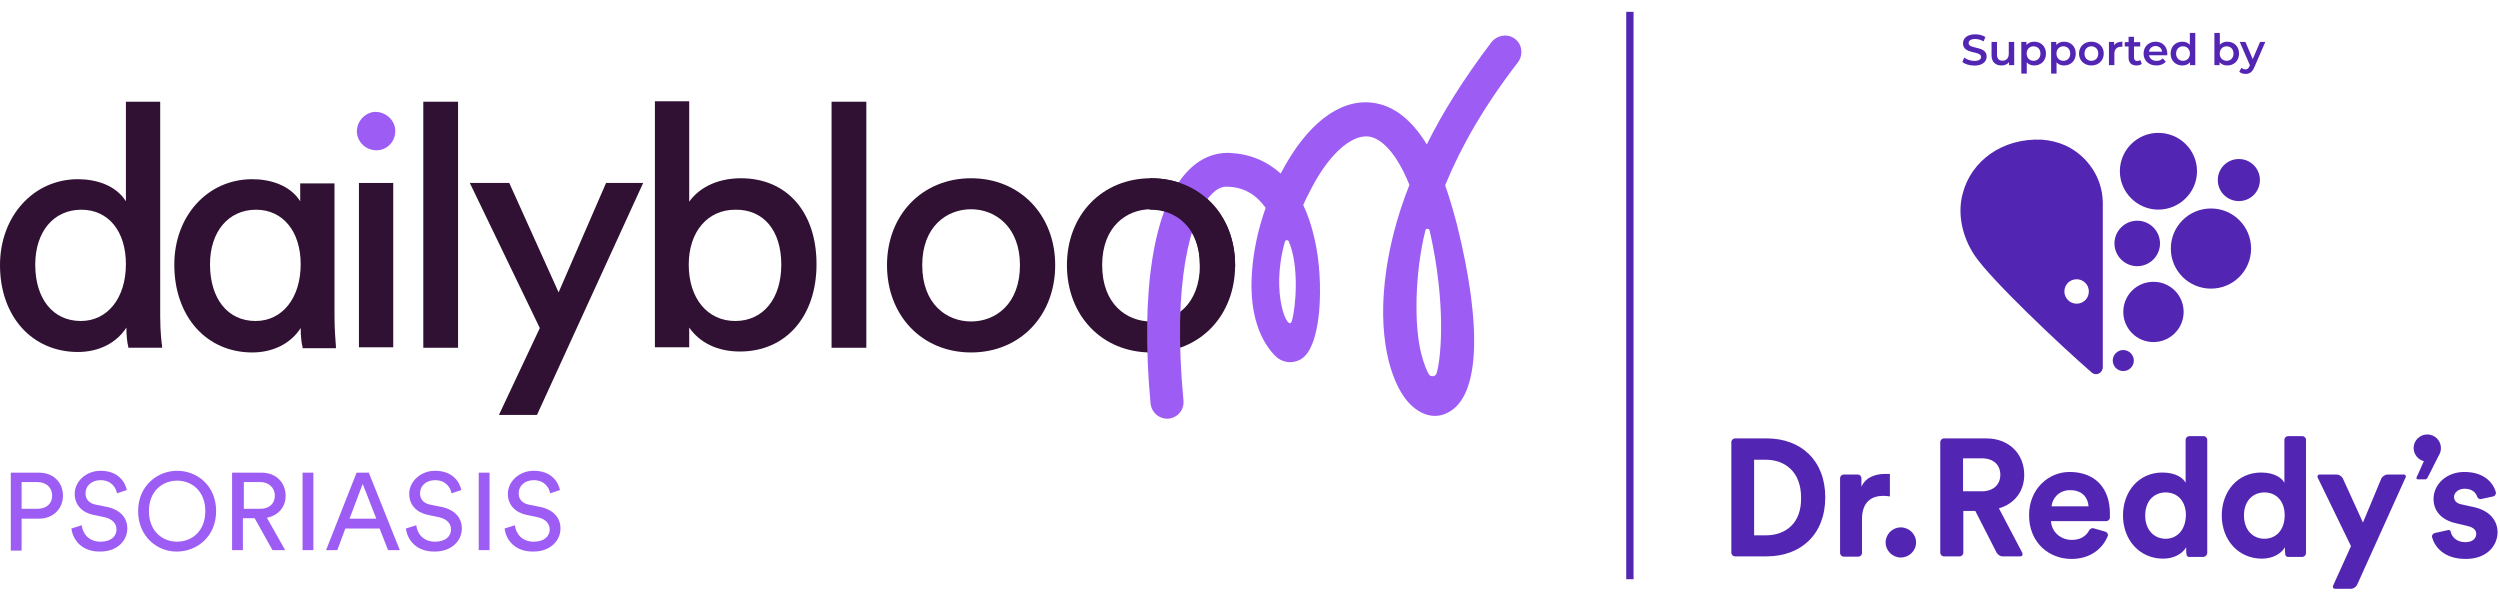
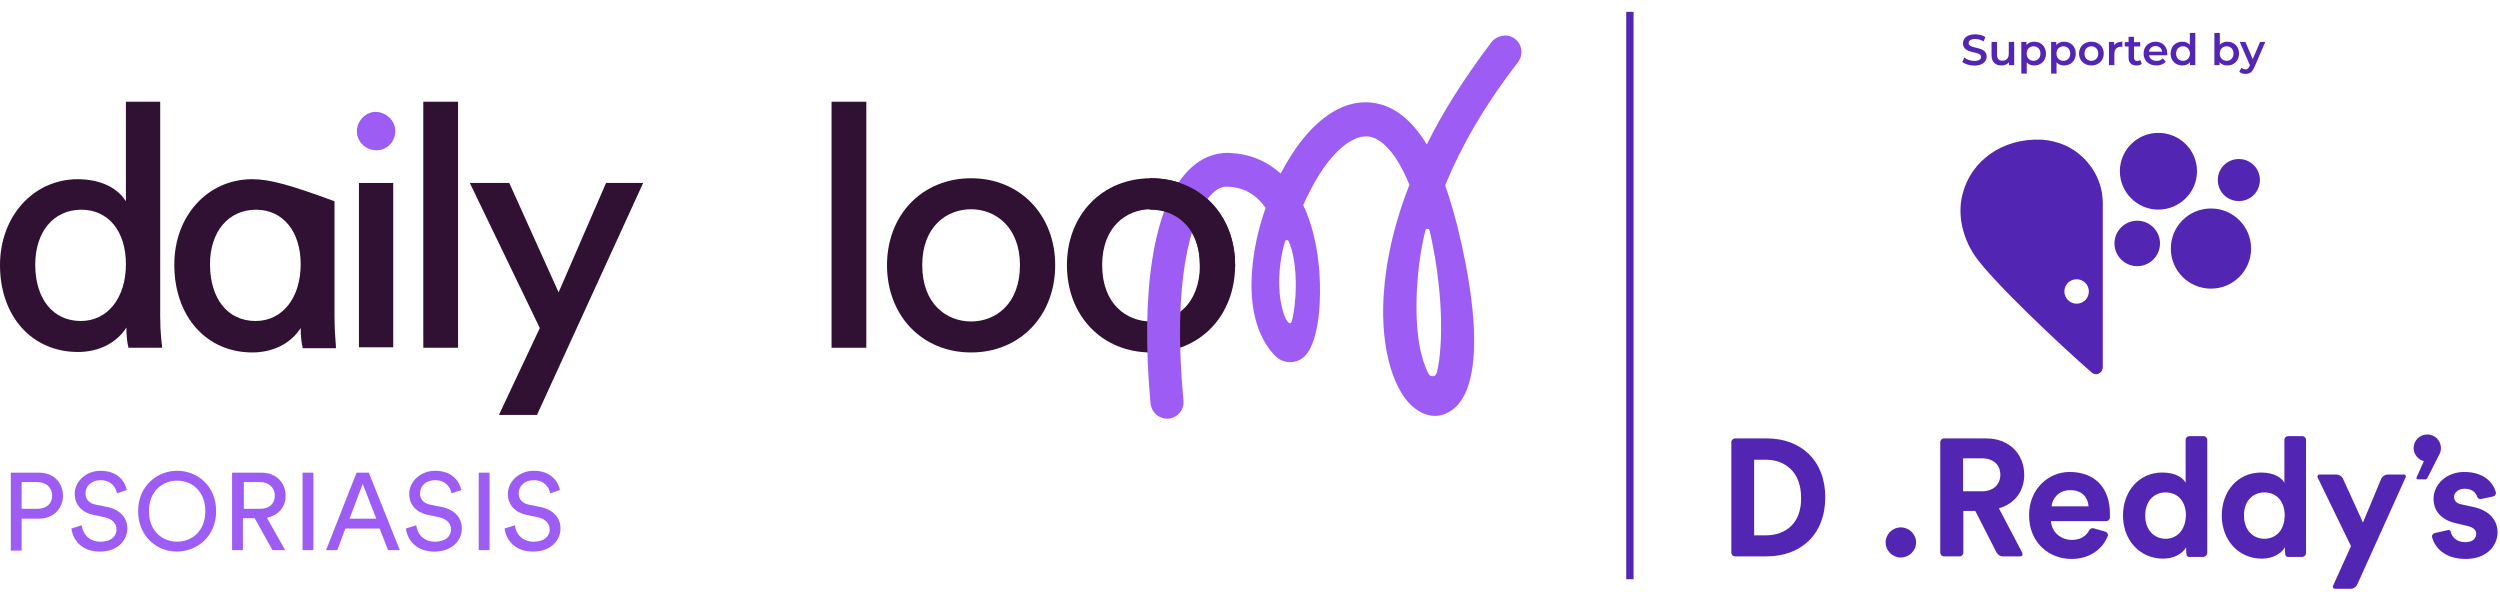
<svg xmlns="http://www.w3.org/2000/svg" width="422" height="100" viewBox="0 0 422 100" fill="none">
  <path d="M298.064 90.366H296.094V77.604H298.064C301.331 77.604 304.021 79.667 304.021 83.985C304.117 88.351 301.379 90.366 298.064 90.366ZM298.256 74.005H292.875C292.538 74.005 292.25 74.293 292.25 74.629V93.293C292.25 93.628 292.538 93.916 292.875 93.916H298.208C303.925 93.916 308.105 90.27 308.105 83.937C308.105 77.7 303.973 74.005 298.256 74.005ZM292.875 74.005C292.538 74.005 292.25 74.293 292.25 74.629V93.293C292.25 93.628 292.538 93.916 292.875 93.916V74.005Z" fill="#5225B3" />
  <path d="M320.839 89.023C322.281 89.023 323.434 90.174 323.434 91.566C323.434 92.957 322.281 94.108 320.839 94.108C319.446 94.108 318.293 92.957 318.293 91.566C318.293 90.174 319.446 89.023 320.839 89.023Z" fill="#5225B3" />
  <path d="M334.532 82.929H331.361V77.364H334.532C336.502 77.364 337.655 78.467 337.655 80.147C337.655 81.778 336.502 82.929 334.532 82.929ZM337.415 85.808C340.057 85.04 341.691 82.929 341.691 80.147C341.691 76.692 339.192 74.005 335.301 74.005H328.142C327.805 74.005 327.517 74.293 327.517 74.629V93.293C327.517 93.628 327.805 93.916 328.142 93.916H330.784C331.121 93.916 331.409 93.628 331.409 93.293V86.24H333.427L337.03 93.293C337.222 93.628 337.655 93.916 337.991 93.916H341.018C341.354 93.916 341.499 93.628 341.354 93.293L337.415 85.808Z" fill="#5225B3" />
-   <path d="M318.148 80.003C316.947 80.003 315.025 80.339 314.208 82.162V80.723C314.208 80.387 313.92 80.099 313.632 80.099H311.23C310.893 80.099 310.605 80.387 310.605 80.723V93.341C310.605 93.677 310.893 93.965 311.23 93.965H313.68C314.016 93.965 314.305 93.677 314.305 93.341V87.632C314.305 84.657 315.986 83.698 317.908 83.698C318.244 83.698 318.629 83.745 319.013 83.793V80.003C318.725 80.003 318.437 80.003 318.148 80.003Z" fill="#5225B3" />
  <path d="M405.738 80.099H402.999C402.663 80.099 402.182 80.387 401.99 80.723L398.867 88.207L395.456 80.723C395.263 80.387 394.831 80.099 394.447 80.099H391.564C391.227 80.099 391.083 80.387 391.276 80.723L396.849 92.189L393.87 98.762C393.678 99.098 393.822 99.386 394.206 99.386H396.897C397.233 99.386 397.666 99.098 397.858 98.762L406.026 80.675C406.218 80.387 406.074 80.099 405.738 80.099Z" fill="#5225B3" />
  <path d="M417.46 85.569L415.49 85.137C414.721 84.993 414.241 84.561 414.241 83.889C414.241 83.122 415.01 82.498 416.019 82.498C417.268 82.498 417.892 83.122 418.133 83.793C418.229 84.129 418.517 84.321 418.853 84.225L420.871 83.793C421.208 83.697 421.352 83.362 421.304 83.074C420.871 81.586 419.43 79.667 415.971 79.667C412.992 79.667 410.782 81.73 410.782 84.225C410.782 86.144 411.983 87.775 414.673 88.351L416.499 88.783C417.556 89.023 417.989 89.503 417.989 90.126C417.989 90.846 417.412 91.518 416.163 91.518C414.673 91.518 413.857 90.654 413.664 89.695C413.616 89.551 413.472 89.455 413.328 89.455L410.974 89.983C410.637 90.078 410.445 90.414 410.541 90.702C410.974 92.285 412.511 94.349 416.211 94.349C419.862 94.349 421.592 92.046 421.592 89.791C421.544 87.775 420.199 86.144 417.46 85.569Z" fill="#5225B3" />
  <path d="M346.303 85.472C346.399 84.225 347.456 82.738 349.426 82.738C351.588 82.738 352.453 84.081 352.549 85.472H346.303ZM349.33 79.667C345.774 79.667 342.507 82.546 342.507 86.96C342.507 91.614 345.871 94.349 349.666 94.349C352.837 94.349 354.951 92.621 355.816 90.414C355.864 90.126 355.672 89.838 355.384 89.743L353.366 89.167C353.126 89.119 352.885 89.215 352.693 89.455C352.165 90.462 351.252 91.134 349.714 91.134C347.84 91.134 346.303 89.791 346.207 87.967H355.528C355.864 87.967 356.153 87.68 356.153 87.344C356.153 87.152 356.153 87.008 356.153 86.816C356.201 82.402 353.654 79.667 349.33 79.667Z" fill="#5225B3" />
  <path d="M365.569 90.942C363.599 90.942 362.11 89.454 362.11 87.008C362.11 84.513 363.647 83.121 365.569 83.121C367.491 83.121 368.981 84.513 368.981 86.96C368.933 89.502 367.443 90.942 365.569 90.942ZM372.584 93.389V80.483V74.246C372.584 73.91 372.296 73.622 371.959 73.622H369.557C369.221 73.622 368.981 73.862 368.933 74.198V74.293V81.25V81.49C368.548 80.77 367.395 79.763 364.993 79.763C361.053 79.763 358.362 82.93 358.362 87.008C358.362 91.182 361.197 94.3 365.137 94.3C367.011 94.3 368.404 93.437 369.029 92.381V92.429C369.029 92.621 369.029 92.813 369.029 92.957C369.029 93.293 369.077 93.533 369.125 93.772C369.173 93.868 369.317 93.964 369.413 94.012H371.959C372.296 93.964 372.536 93.677 372.584 93.389Z" fill="#5225B3" />
  <path d="M382.242 90.942C380.272 90.942 378.782 89.454 378.782 87.008C378.782 84.513 380.32 83.121 382.242 83.121C384.163 83.121 385.653 84.513 385.653 86.96C385.653 89.502 384.163 90.942 382.242 90.942ZM389.256 93.389V80.483V74.246C389.256 73.91 388.968 73.622 388.632 73.622H386.23C385.893 73.622 385.653 73.862 385.605 74.198V74.293V81.25V81.49C385.221 80.77 384.067 79.763 381.665 79.763C377.725 79.763 375.035 82.93 375.035 87.008C375.035 91.182 377.869 94.3 381.809 94.3C383.683 94.3 385.076 93.437 385.701 92.381V92.429C385.701 92.621 385.701 92.813 385.701 92.957C385.701 93.293 385.749 93.533 385.797 93.772C385.845 93.868 385.989 93.964 386.133 94.012H388.68C388.968 93.964 389.256 93.677 389.256 93.389Z" fill="#5225B3" />
  <path d="M411.887 76.453C411.983 76.213 412.031 75.925 412.031 75.637C412.031 74.39 411.022 73.334 409.725 73.334C408.476 73.334 407.419 74.342 407.419 75.637C407.419 76.693 408.188 77.604 409.149 77.844L407.899 80.627V80.675C407.899 80.819 407.996 80.915 408.14 80.915H409.389C409.533 80.915 409.629 80.819 409.725 80.723L411.839 76.549C411.839 76.549 411.887 76.501 411.887 76.453Z" fill="#5225B3" />
-   <path d="M363.504 47.57C360.669 47.57 358.411 49.825 358.411 52.656C358.411 55.438 360.669 57.741 363.504 57.741C366.291 57.741 368.597 55.486 368.597 52.656C368.597 49.825 366.339 47.57 363.504 47.57Z" fill="#5225B3" />
-   <path d="M358.411 59.085C357.45 59.085 356.633 59.852 356.633 60.86C356.633 61.819 357.402 62.635 358.411 62.635C359.372 62.635 360.189 61.867 360.189 60.86C360.189 59.9 359.372 59.085 358.411 59.085Z" fill="#5225B3" />
  <path d="M373.21 35.191C369.462 35.191 366.435 38.214 366.435 41.956C366.435 45.699 369.462 48.721 373.21 48.721C376.957 48.721 379.984 45.699 379.984 41.956C379.984 38.214 376.957 35.191 373.21 35.191Z" fill="#5225B3" />
  <path d="M377.918 26.843C375.948 26.843 374.362 28.427 374.362 30.394C374.362 32.361 375.948 33.944 377.918 33.944C379.888 33.944 381.473 32.361 381.473 30.394C381.473 28.427 379.888 26.843 377.918 26.843Z" fill="#5225B3" />
  <path d="M364.32 35.383C367.923 35.383 370.854 32.457 370.854 28.907C370.854 25.308 367.923 22.429 364.32 22.429C360.716 22.429 357.833 25.356 357.833 28.907C357.833 32.457 360.764 35.383 364.32 35.383Z" fill="#5225B3" />
  <path d="M350.532 51.264C351.685 51.264 352.598 50.353 352.598 49.201C352.598 48.05 351.685 47.138 350.532 47.138C349.379 47.138 348.466 48.05 348.466 49.201C348.466 50.305 349.379 51.264 350.532 51.264ZM353.799 63.163C353.559 63.163 353.319 63.067 353.127 62.923C347.601 58.125 336.166 47.282 333.379 43.204C331.121 39.894 330.401 35.911 331.313 32.649C332.707 27.227 337.944 23.245 344.718 23.581C346.064 23.677 347.409 24.013 348.61 24.541C352.262 26.22 354.856 29.866 354.952 34.088V61.963C354.952 62.635 354.424 63.163 353.799 63.163Z" fill="#5225B3" />
  <path d="M364.609 41.093C364.609 43.204 362.88 44.931 360.766 44.931C358.652 44.931 356.922 43.204 356.922 41.093C356.922 38.982 358.652 37.255 360.766 37.255C362.88 37.255 364.609 38.982 364.609 41.093Z" fill="#5225B3" />
  <path d="M333.269 11.073C332.469 11.073 331.669 10.824 331.244 10.457L331.574 9.716C331.985 10.046 332.638 10.281 333.269 10.281C334.069 10.281 334.407 9.995 334.407 9.613C334.407 8.505 331.354 9.232 331.354 7.324C331.354 6.495 332.014 5.79 333.423 5.79C334.04 5.79 334.685 5.952 335.133 6.245L334.832 6.986C334.37 6.715 333.864 6.583 333.416 6.583C332.623 6.583 332.301 6.891 332.301 7.28C332.301 8.373 335.346 7.661 335.346 9.547C335.346 10.369 334.678 11.073 333.269 11.073ZM339.08 7.082H339.997V11H339.124V10.501C338.831 10.861 338.368 11.051 337.862 11.051C336.857 11.051 336.174 10.501 336.174 9.32V7.082H337.092V9.195C337.092 9.907 337.429 10.244 338.009 10.244C338.647 10.244 339.08 9.848 339.08 9.063V7.082ZM343.37 7.038C344.515 7.038 345.359 7.83 345.359 9.041C345.359 10.259 344.515 11.051 343.37 11.051C342.871 11.051 342.431 10.883 342.116 10.523V12.424H341.198V7.082H342.072V7.595C342.38 7.221 342.835 7.038 343.37 7.038ZM343.268 10.266C343.928 10.266 344.427 9.789 344.427 9.041C344.427 8.292 343.928 7.815 343.268 7.815C342.607 7.815 342.101 8.292 342.101 9.041C342.101 9.789 342.607 10.266 343.268 10.266ZM348.401 7.038C349.546 7.038 350.389 7.83 350.389 9.041C350.389 10.259 349.546 11.051 348.401 11.051C347.902 11.051 347.462 10.883 347.146 10.523V12.424H346.229V7.082H347.102V7.595C347.41 7.221 347.865 7.038 348.401 7.038ZM348.298 10.266C348.959 10.266 349.457 9.789 349.457 9.041C349.457 8.292 348.959 7.815 348.298 7.815C347.638 7.815 347.131 8.292 347.131 9.041C347.131 9.789 347.638 10.266 348.298 10.266ZM353.02 11.051C351.817 11.051 350.936 10.215 350.936 9.041C350.936 7.867 351.817 7.038 353.02 7.038C354.239 7.038 355.112 7.867 355.112 9.041C355.112 10.215 354.239 11.051 353.02 11.051ZM353.02 10.266C353.688 10.266 354.187 9.789 354.187 9.041C354.187 8.292 353.688 7.815 353.02 7.815C352.36 7.815 351.861 8.292 351.861 9.041C351.861 9.789 352.36 10.266 353.02 10.266ZM356.862 7.654C357.126 7.243 357.603 7.038 358.256 7.038V7.911C358.176 7.896 358.109 7.889 358.043 7.889C357.346 7.889 356.906 8.3 356.906 9.099V11H355.989V7.082H356.862V7.654ZM361.276 10.134L361.533 10.787C361.313 10.963 360.983 11.051 360.653 11.051C359.794 11.051 359.302 10.596 359.302 9.731V7.845H358.657V7.111H359.302V6.216H360.22V7.111H361.269V7.845H360.22V9.709C360.22 10.09 360.41 10.296 360.763 10.296C360.953 10.296 361.137 10.244 361.276 10.134ZM365.842 9.063C365.842 9.136 365.835 9.246 365.828 9.334H362.753C362.863 9.907 363.34 10.274 364.023 10.274C364.463 10.274 364.808 10.134 365.087 9.848L365.578 10.413C365.226 10.831 364.676 11.051 364.001 11.051C362.687 11.051 361.836 10.207 361.836 9.041C361.836 7.874 362.694 7.038 363.861 7.038C365.006 7.038 365.842 7.837 365.842 9.063ZM363.861 7.771C363.267 7.771 362.834 8.153 362.746 8.725H364.969C364.896 8.16 364.463 7.771 363.861 7.771ZM369.644 5.555H370.561V11H369.681V10.494C369.372 10.868 368.917 11.051 368.382 11.051C367.244 11.051 366.401 10.259 366.401 9.041C366.401 7.823 367.244 7.038 368.382 7.038C368.888 7.038 369.336 7.206 369.644 7.566V5.555ZM368.492 10.266C369.152 10.266 369.659 9.789 369.659 9.041C369.659 8.292 369.152 7.815 368.492 7.815C367.831 7.815 367.325 8.292 367.325 9.041C367.325 9.789 367.831 10.266 368.492 10.266ZM375.961 7.038C377.106 7.038 377.95 7.823 377.95 9.041C377.95 10.259 377.106 11.051 375.961 11.051C375.425 11.051 374.97 10.868 374.662 10.494V11H373.789V5.555H374.706V7.559C375.022 7.206 375.462 7.038 375.961 7.038ZM375.858 10.266C376.519 10.266 377.018 9.789 377.018 9.041C377.018 8.292 376.519 7.815 375.858 7.815C375.198 7.815 374.692 8.292 374.692 9.041C374.692 9.789 375.198 10.266 375.858 10.266ZM381.5 7.082H382.381L380.547 11.316C380.187 12.203 379.688 12.475 379.035 12.475C378.646 12.475 378.235 12.343 377.986 12.115L378.352 11.44C378.529 11.609 378.778 11.712 379.028 11.712C379.35 11.712 379.541 11.558 379.717 11.169L379.783 11.015L378.074 7.082H379.028L380.26 9.98L381.5 7.082Z" fill="#5225B3" />
  <path d="M275.742 2H274.508V97.77H275.742V2Z" fill="#5225B3" />
  <path d="M1.824 79.785H6.582C9.04 79.785 10.626 81.449 10.626 83.668C10.626 85.888 8.961 87.552 6.582 87.552H3.648V92.942H1.824V79.785ZM6.265 85.888C7.851 85.888 8.802 85.016 8.802 83.668C8.802 82.321 7.851 81.37 6.265 81.37H3.648V85.888H6.265Z" fill="#9D5CF3" />
  <path d="M12.054 89.216L13.798 88.662C13.957 90.088 14.988 91.436 16.971 91.436C18.794 91.436 19.667 90.485 19.667 89.375C19.667 88.424 19.032 87.631 17.684 87.314L15.781 86.918C13.878 86.522 12.609 85.254 12.609 83.351C12.609 81.291 14.512 79.468 16.971 79.468C19.905 79.468 21.094 81.291 21.412 82.717L19.746 83.272C19.587 82.321 18.794 81.053 16.971 81.053C15.464 81.053 14.433 82.004 14.433 83.272C14.433 84.223 14.988 84.937 16.098 85.174L18.081 85.571C20.301 86.046 21.491 87.394 21.491 89.216C21.491 91.277 19.746 93.1 16.971 93.1C13.798 93.179 12.292 91.119 12.054 89.216Z" fill="#9D5CF3" />
  <path d="M23.316 86.284C23.316 81.925 26.647 79.468 29.898 79.468C33.229 79.468 36.48 81.925 36.48 86.284C36.48 90.643 33.15 93.1 29.898 93.1C26.647 93.179 23.316 90.643 23.316 86.284ZM34.656 86.284C34.656 82.876 32.357 81.132 29.898 81.132C27.44 81.132 25.14 82.876 25.14 86.284C25.14 89.692 27.44 91.436 29.898 91.436C32.357 91.436 34.656 89.692 34.656 86.284Z" fill="#9D5CF3" />
  <path d="M39.256 79.785H44.172C46.631 79.785 48.217 81.528 48.217 83.668C48.217 85.57 47.027 86.997 45.045 87.393L48.138 92.862H45.996L42.983 87.473H41V92.862H39.176V79.785H39.256ZM43.934 85.888C45.441 85.888 46.393 85.016 46.393 83.668C46.393 82.321 45.362 81.37 43.934 81.37H41.159V85.888H43.934Z" fill="#9D5CF3" />
  <path d="M51.073 79.785H52.897V92.862H51.073V79.785Z" fill="#9D5CF3" />
  <path d="M60.192 79.785H62.254L67.488 92.862H65.505L64.078 89.216H58.289L56.94 92.862H55.037L60.192 79.785ZM63.523 87.552L61.223 81.687L59.002 87.552H63.523Z" fill="#9D5CF3" />
  <path d="M68.519 89.216L70.264 88.662C70.422 90.088 71.453 91.436 73.436 91.436C75.26 91.436 76.132 90.485 76.132 89.375C76.132 88.424 75.498 87.631 74.15 87.314L72.246 86.918C70.343 86.522 69.074 85.254 69.074 83.351C69.074 81.291 70.978 79.468 73.436 79.468C76.37 79.468 77.56 81.291 77.877 82.717L76.212 83.272C76.053 82.321 75.26 81.053 73.436 81.053C71.929 81.053 70.898 82.004 70.898 83.272C70.898 84.223 71.453 84.937 72.564 85.174L74.546 85.571C76.767 86.046 77.956 87.394 77.956 89.216C77.956 91.277 76.212 93.1 73.436 93.1C70.264 93.179 68.757 91.119 68.519 89.216Z" fill="#9D5CF3" />
  <path d="M80.811 79.785H82.635V92.862H80.811V79.785Z" fill="#9D5CF3" />
  <path d="M85.172 89.216L86.917 88.662C87.076 90.088 88.107 91.436 90.089 91.436C91.913 91.436 92.786 90.485 92.786 89.375C92.786 88.424 92.151 87.631 90.803 87.314L88.9 86.918C86.996 86.522 85.728 85.254 85.728 83.351C85.728 81.291 87.631 79.468 90.089 79.468C93.023 79.468 94.213 81.291 94.53 82.717L92.865 83.272C92.706 82.321 91.913 81.053 90.089 81.053C88.582 81.053 87.552 82.004 87.552 83.272C87.552 84.223 88.107 84.937 89.217 85.174L91.2 85.571C93.42 86.046 94.609 87.394 94.609 89.216C94.609 91.277 92.865 93.1 90.089 93.1C86.917 93.179 85.41 91.119 85.172 89.216Z" fill="#9D5CF3" />
  <path d="M194.293 30.09C186.045 30.09 180.098 36.272 180.098 44.753C180.098 53.312 186.045 59.495 194.293 59.495C202.541 59.495 208.488 53.312 208.488 44.753C208.488 36.272 202.541 30.09 194.293 30.09ZM202.541 44.753C202.541 51.331 198.417 54.264 194.293 54.264C190.169 54.264 186.045 51.331 186.045 44.753C186.045 38.253 190.169 35.321 194.293 35.321C198.417 35.321 202.541 38.253 202.541 44.753Z" fill="#301133" />
  <path d="M27.043 53.392V17.171H21.253V33.973C19.509 31.199 16.099 30.248 13.164 30.248C5.631 30.248 0 36.51 0 44.752C0 53.392 5.393 59.415 13.164 59.415C16.654 59.415 19.667 57.909 21.333 55.294C21.333 56.72 21.491 57.989 21.65 58.464V58.702H27.36V58.385C27.28 57.989 27.043 56.007 27.043 53.392ZM21.253 44.594C21.253 50.3 18.161 54.184 13.64 54.184C8.961 54.184 5.948 50.459 5.948 44.673C5.948 39.125 9.041 35.4 13.72 35.4C18.319 35.4 21.253 39.046 21.253 44.594Z" fill="#301133" />
-   <path d="M56.465 53.392V30.962H50.675V33.973C48.931 31.199 45.521 30.248 42.586 30.248C35.053 30.248 29.422 36.43 29.422 44.673C29.422 53.392 34.815 59.495 42.586 59.495C46.076 59.495 49.089 57.989 50.755 55.373C50.755 56.8 50.913 58.068 51.072 58.543V58.781H56.702V58.464C56.623 57.434 56.465 55.532 56.465 53.392ZM50.755 44.594C50.755 50.301 47.662 54.184 43.141 54.184C38.462 54.184 35.449 50.459 35.449 44.594C35.449 39.125 38.542 35.4 43.221 35.4C47.741 35.4 50.755 39.046 50.755 44.594Z" fill="#301133" />
+   <path d="M56.465 53.392V30.962V33.973C48.931 31.199 45.521 30.248 42.586 30.248C35.053 30.248 29.422 36.43 29.422 44.673C29.422 53.392 34.815 59.495 42.586 59.495C46.076 59.495 49.089 57.989 50.755 55.373C50.755 56.8 50.913 58.068 51.072 58.543V58.781H56.702V58.464C56.623 57.434 56.465 55.532 56.465 53.392ZM50.755 44.594C50.755 50.301 47.662 54.184 43.141 54.184C38.462 54.184 35.449 50.459 35.449 44.594C35.449 39.125 38.542 35.4 43.221 35.4C47.741 35.4 50.755 39.046 50.755 44.594Z" fill="#301133" />
  <path d="M66.377 30.883H60.588V58.623H66.377V30.883Z" fill="#301133" />
  <path d="M77.321 17.171H71.453V58.702H77.321V17.171Z" fill="#301133" />
  <path d="M94.292 49.35L85.965 30.883H79.304L91.12 55.373L84.221 70.036H90.644L108.567 30.883H102.302L94.292 49.35Z" fill="#301133" />
-   <path d="M125.062 30.09C120.7 30.09 117.766 31.992 116.339 34.053V17.091H110.549V58.623H116.339V55.294C118.163 57.909 121.176 59.336 124.903 59.336C132.675 59.336 137.83 53.392 137.83 44.594C137.83 35.796 132.834 30.09 125.062 30.09ZM131.882 44.673C131.882 50.459 128.789 54.184 124.11 54.184C119.431 54.184 116.259 50.38 116.259 44.673C116.259 39.125 119.431 35.4 124.11 35.4C128.869 35.321 131.882 38.887 131.882 44.673Z" fill="#301133" />
  <path d="M146.236 17.171H140.368V58.702H146.236V17.171Z" fill="#301133" />
  <path d="M163.921 30.09C155.673 30.09 149.726 36.272 149.726 44.753C149.726 53.312 155.673 59.495 163.921 59.495C172.169 59.495 178.116 53.312 178.116 44.753C178.116 36.272 172.169 30.09 163.921 30.09ZM172.169 44.753C172.169 51.331 168.045 54.264 163.921 54.264C159.797 54.264 155.673 51.331 155.673 44.753C155.673 38.253 159.797 35.321 163.921 35.321C167.965 35.321 172.169 38.253 172.169 44.753Z" fill="#301133" />
  <path d="M60.271 22.64C60.033 20.896 61.223 19.232 62.967 18.915C64.712 18.677 66.457 19.945 66.695 21.689C66.933 23.432 65.743 25.097 63.998 25.335C62.174 25.572 60.588 24.384 60.271 22.64Z" fill="#9D5CF3" />
  <path d="M256.23 10.513C257.182 9.245 256.944 7.343 255.596 6.471C254.327 5.599 252.582 5.995 251.71 7.184C247.031 13.367 243.462 19.073 240.845 24.383C238.228 20.103 235.135 17.726 231.567 17.329C226.016 16.695 220.464 21.055 216.182 29.297C213.803 27.157 210.948 25.968 207.538 25.81C204.921 25.731 202.462 26.761 200.4 28.98C194.691 35.004 192.47 49.27 194.215 68.134C194.373 69.56 195.563 70.67 196.99 70.67C197.07 70.67 197.149 70.67 197.228 70.67C198.814 70.511 199.925 69.164 199.766 67.579C197.863 47.606 200.956 36.51 204.445 32.864C205.317 31.913 206.269 31.437 207.221 31.517C209.917 31.596 211.979 32.785 213.644 35.083C212.375 38.65 211.582 42.375 211.344 45.783C210.869 51.965 212.217 56.879 215.151 59.97C216.261 61.159 217.927 61.476 219.354 60.763C219.988 60.446 222.05 59.336 222.685 52.441C223.002 48.478 222.764 44.039 221.892 40.314C221.416 38.174 220.781 36.272 219.988 34.608C220.306 33.894 220.623 33.181 221.019 32.468C224.033 26.365 227.919 22.719 231.012 23.036C232.281 23.194 235.135 24.383 237.911 31.2C235.691 36.827 234.58 41.661 234.025 45.466C232.36 56.721 234.739 64.329 237.515 67.658C239.101 69.56 241.718 71.066 244.414 69.64C249.727 66.945 250.282 55.373 245.921 37.857C245.286 35.479 244.652 33.26 243.938 31.279C246.634 24.7 250.6 17.805 256.23 10.513ZM218.085 54.105C217.53 56.404 214.358 49.667 216.896 40.79C216.975 40.473 217.371 40.473 217.53 40.71C219.354 44.911 218.72 51.886 218.085 54.105ZM242.511 62.982C242.352 63.616 241.48 63.695 241.163 63.141C240.766 62.427 240.29 61.238 239.894 59.653C238.704 55.056 238.783 46.179 240.607 38.888C240.687 38.491 241.242 38.571 241.321 38.888C244.097 51.093 243.304 60.208 242.511 62.982Z" fill="#9D5CF3" />
  <path d="M194.294 30.09H194.056V35.4H194.294C198.418 35.4 202.542 38.333 202.542 44.832V45.07H208.489V44.832C208.489 36.272 202.542 30.09 194.294 30.09Z" fill="#301133" />
</svg>